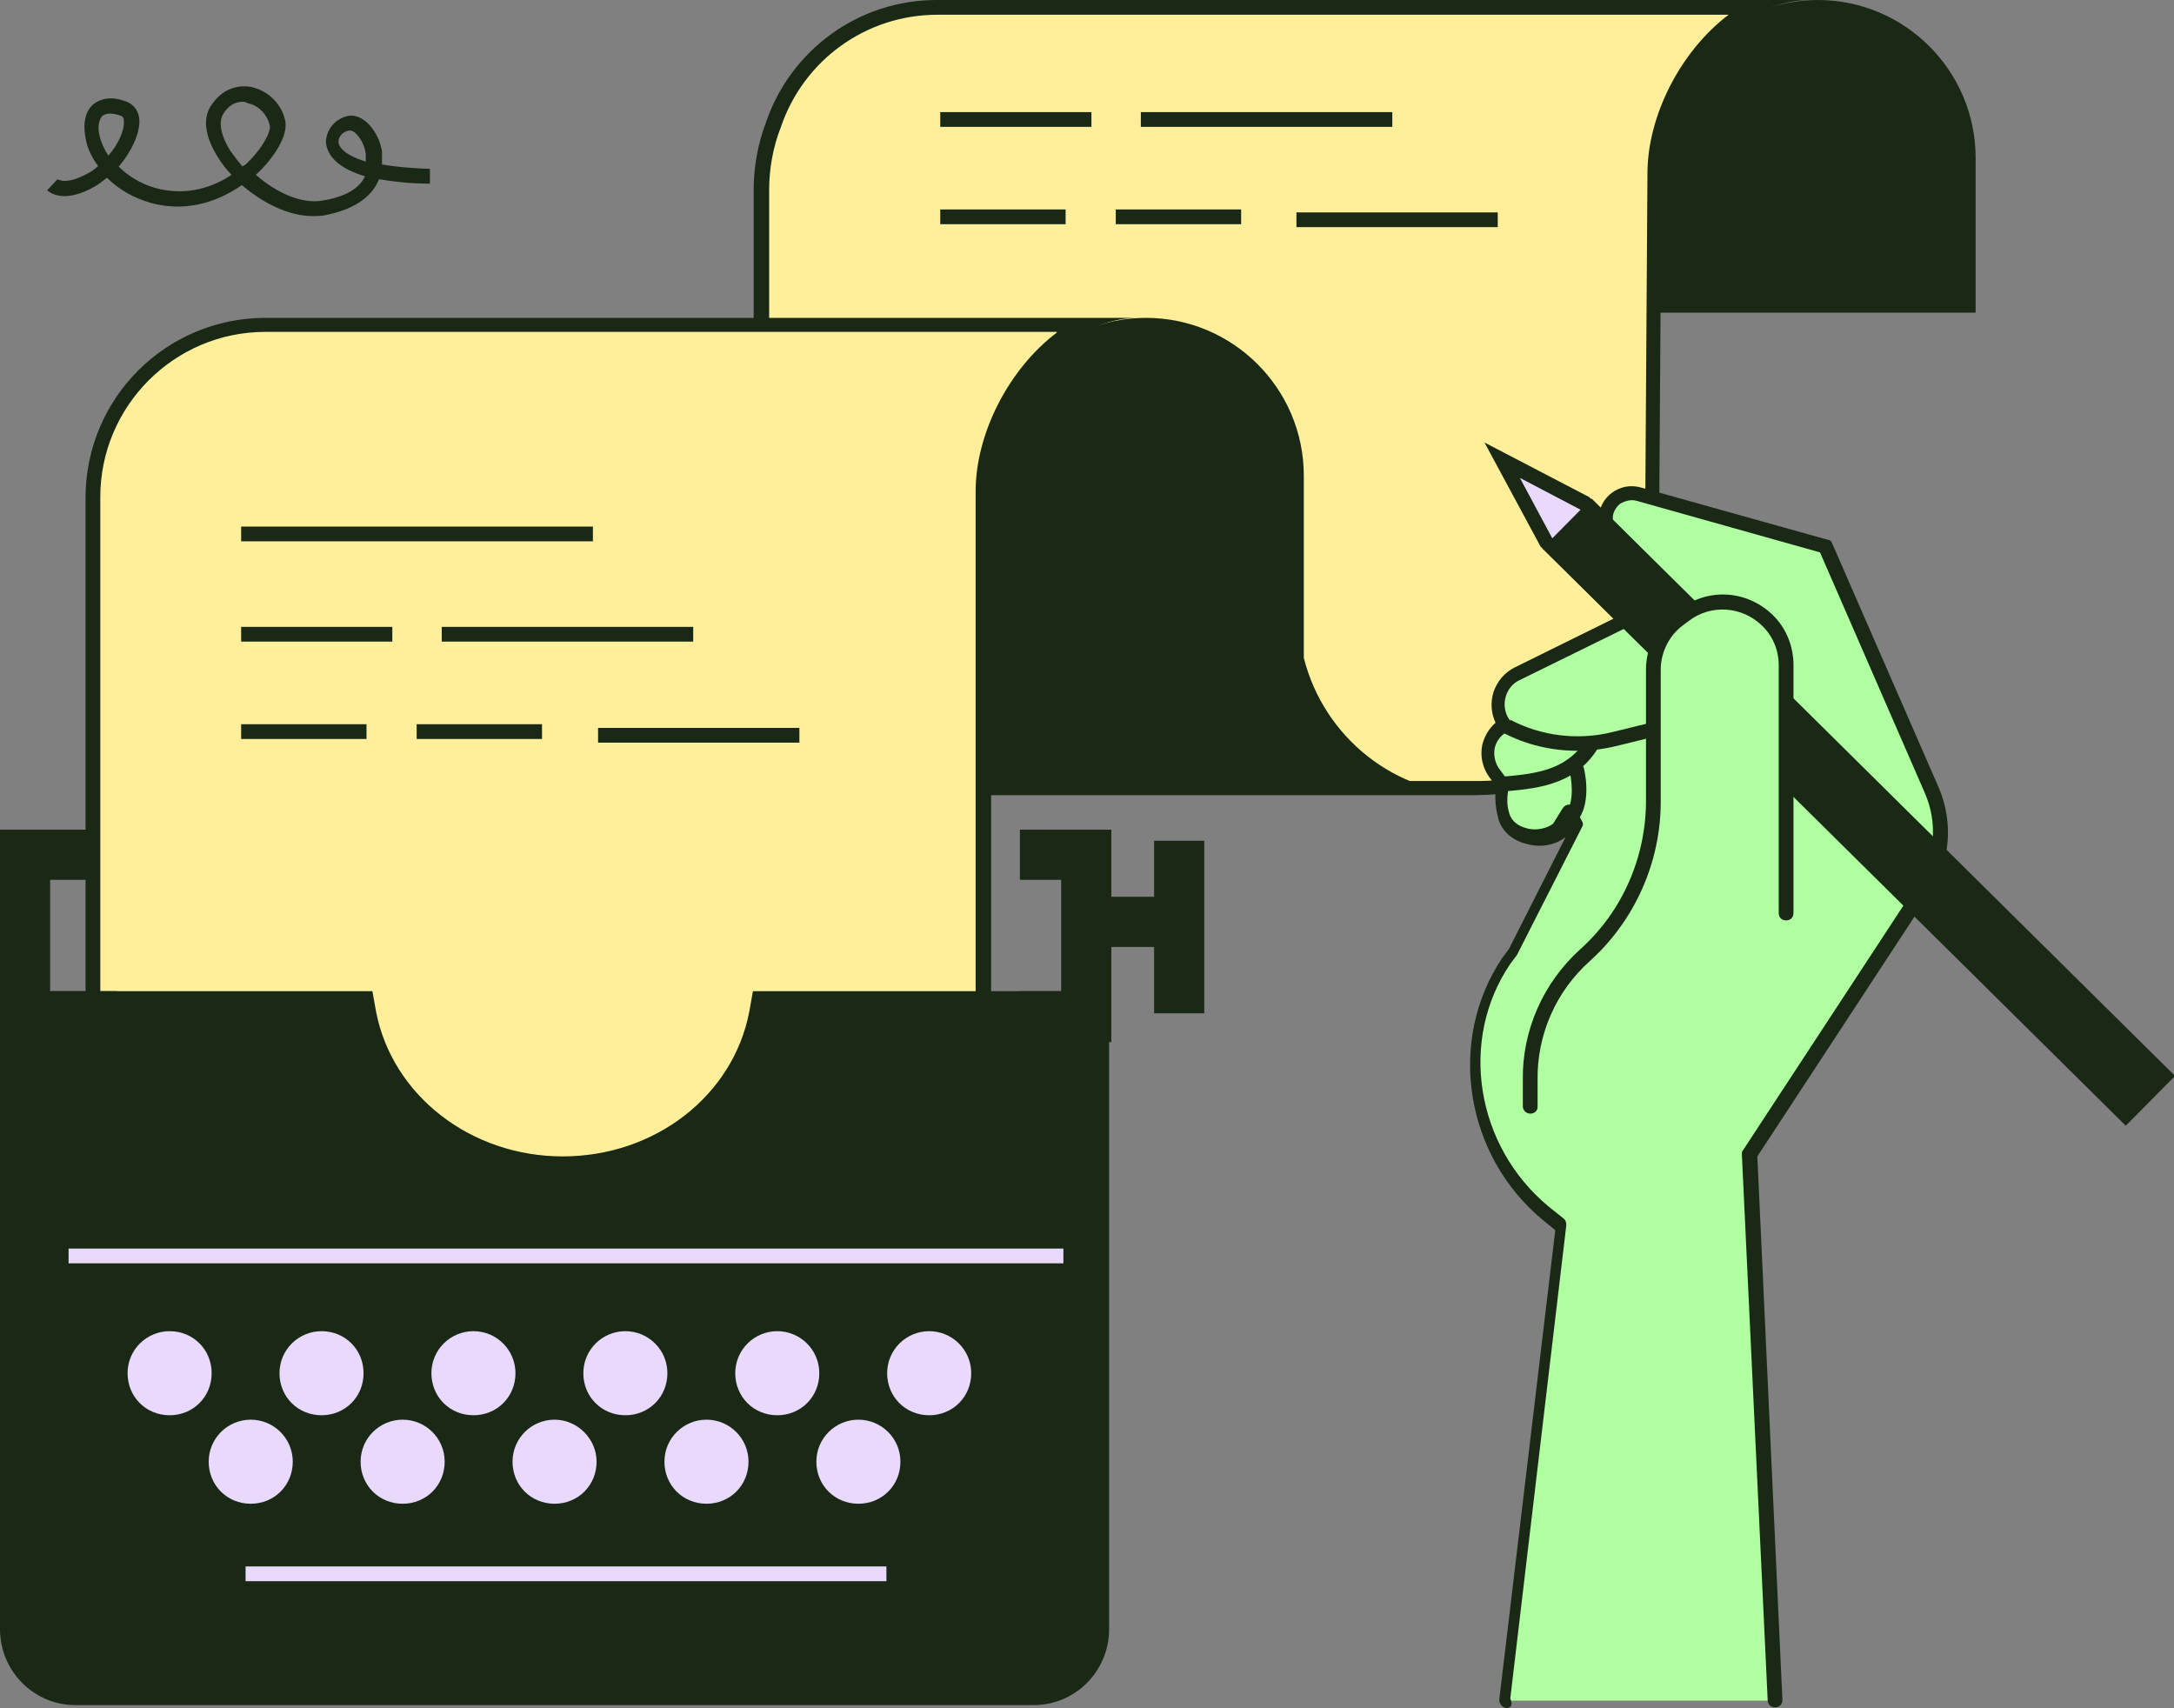
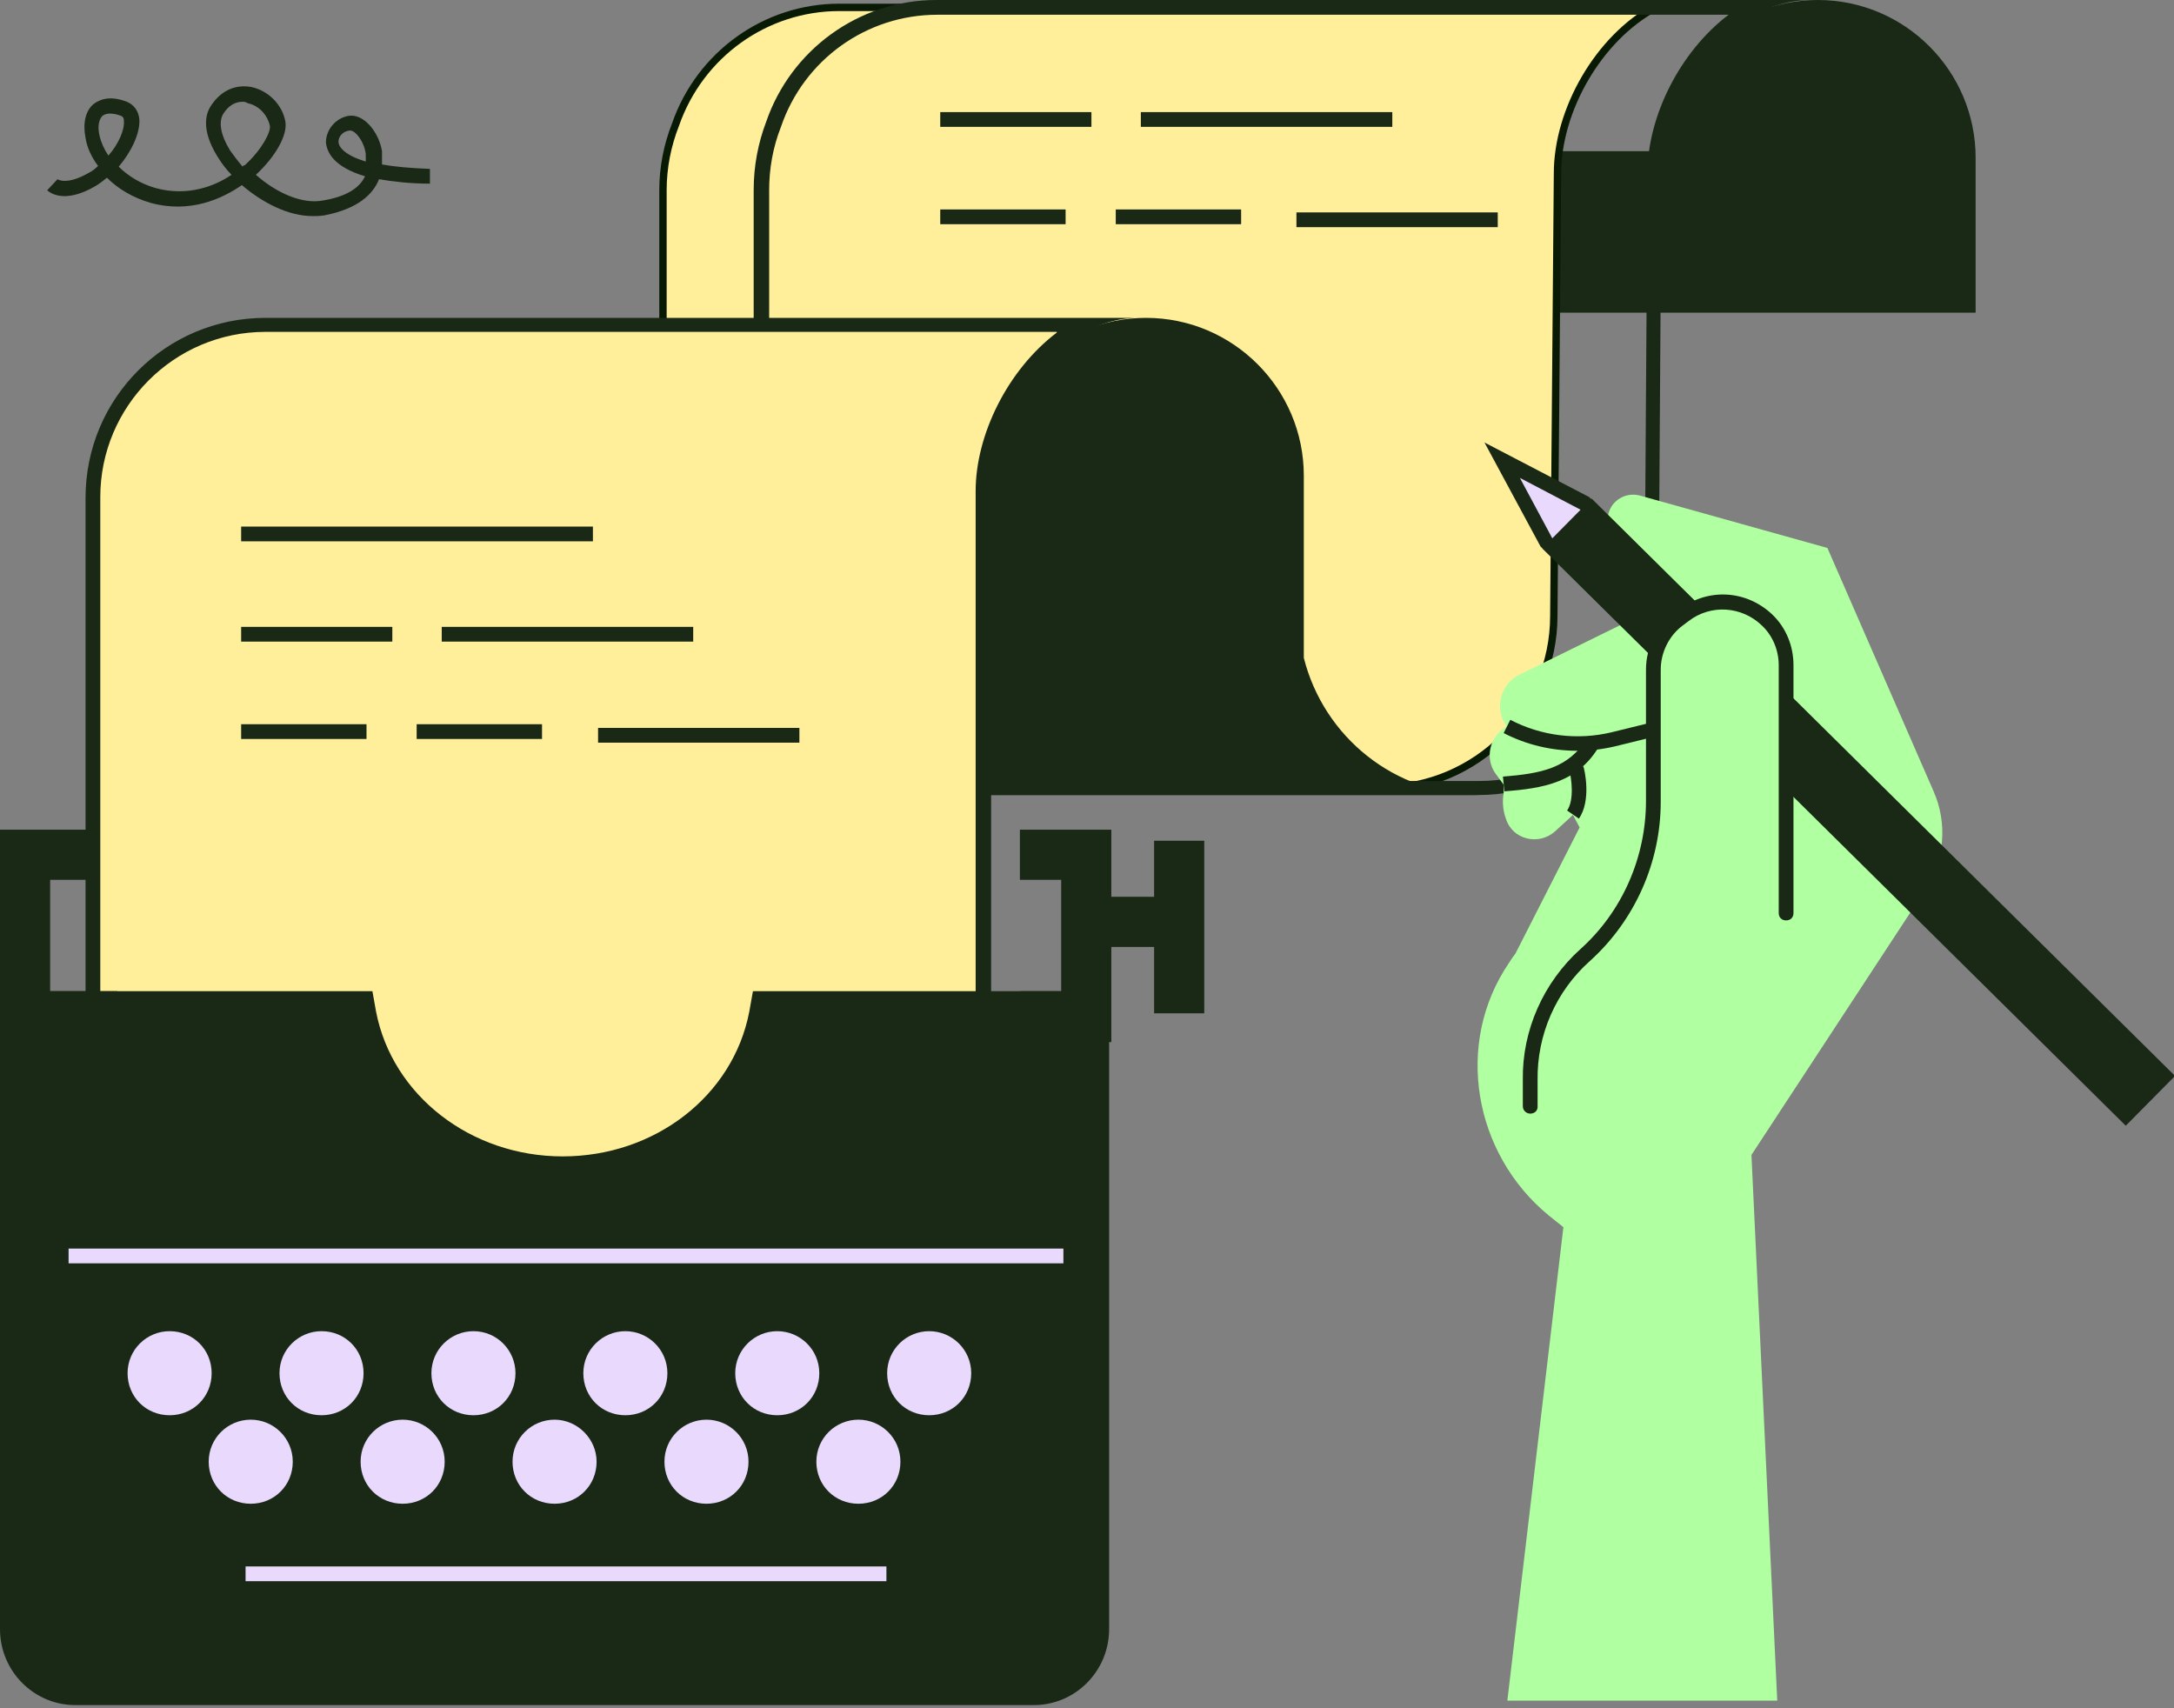
<svg xmlns="http://www.w3.org/2000/svg" viewBox="0 0 294.8 231.6">
  <rect x="0" y="0" width="294.8" height="231.6" fill="#808080" stroke="none" />
  <defs>
    <style>      .cls-1 {        fill: #f6f3e4;      }      .cls-2 {        fill: #ffef9a;        stroke: #081904;        stroke-miterlimit: 10;      }      .cls-3 {        fill: #192916;      }      .cls-4 {        fill: #b0ffa1;      }      .cls-5 {        display: none;      }      .cls-6 {        fill: #e9dafd;      }    </style>
  </defs>
  <g>
    <g id="Capa_1">
      <g id="Layer_4" class="cls-5">
        <rect class="cls-1" x="-11.6" y="-2.8" width="302.9" height="234.1" />
      </g>
      <g id="Layer_2">
        <g>
          <path class="cls-3" d="M42.4,29.3c-3.3,0-6.8-1.8-9.6-4.2-2.6,1.8-7,3.9-12.4,2.4-2.4-.7-4.4-1.9-5.9-3.4-.5.4-1,.8-1.5,1.1-4.4,2.6-6.4.8-6.6.6l1.4-1.5s1.2.9,4.3-.9c.4-.2.8-.5,1.2-.9-.9-1.2-1.5-2.5-1.7-3.8-.4-2,0-3.7,1.1-4.6.8-.6,2.2-1.2,4.5-.3,1,.4,1.6,1.3,1.7,2.4.1,1.9-1.1,4.4-2.8,6.4,1.2,1.2,2.9,2.3,5,2.9,4.4,1.2,8.1-.3,10.3-1.8-.7-.7-1.3-1.5-1.8-2.3-1.8-2.8-2.2-5.4-.9-7.2,1.3-1.9,3.2-2.8,5.4-2.4,2.3.5,4.2,2.4,4.6,4.7.3,1.8-1.3,4.7-4,7.2h0c2.7,2.4,6.2,4,9,3.5,3.1-.5,5-1.6,5.8-3.3-4.4-1.3-5.2-3.4-5.3-4.6,0-1.7,1.3-3.3,3.1-3.6,2.1-.3,4.1,2.3,4.5,4.8,0,.5,0,1.2,0,1.8,1.7.3,3.8.5,6.5.6v2c-2.8,0-5.1-.3-6.9-.6-.8,2-2.8,4-7.4,4.9-.7.1-1.1.1-1.6.1ZM32.9,13.8c-1,0-1.9.5-2.6,1.6-.7,1.1-.4,2.9.9,5,.5.7,1.1,1.5,1.7,2.2,0-.1.2-.2.3-.2,2.4-2.2,3.5-4.5,3.4-5.3-.3-1.5-1.5-2.8-3-3.1-.3-.2-.5-.2-.7-.2ZM47.4,17.7h0c-.9.1-1.5.8-1.5,1.5,0,.8,1,1.9,3.7,2.7,0-.3,0-.7,0-1-.2-1.7-1.4-3.2-2.1-3.2ZM14.9,15.4c-.4,0-.7.1-1,.3-.5.5-.7,1.5-.4,2.7.2.9.6,1.8,1.2,2.7,1.4-1.6,2.2-3.5,2.1-4.7,0-.5-.2-.6-.4-.7-.5-.2-1.1-.3-1.5-.3Z" />
          <path class="cls-3" d="M267.9,42.4v-21c0-11.8-9.6-21.4-21.4-21.4h0c-11.5,0-20.9,9.1-21.4,20.5h-31.7v21.9h74.5Z" />
          <g>
-             <path class="cls-2" d="M89.9,106.8c7.8-4.2,13.3-14,13.3-22.5V25.8c0-3.1.6-6.1,1.7-8.9,3.3-9.5,12.2-15.9,22.2-15.9h110.7c-7.8,4.2-13.3,14-13.3,22.5l-.5,60c0,12.9-10.5,23.4-23.4,23.4h-110.7Z" />
+             <path class="cls-2" d="M89.9,106.8V25.8c0-3.1.6-6.1,1.7-8.9,3.3-9.5,12.2-15.9,22.2-15.9h110.7c-7.8,4.2-13.3,14-13.3,22.5l-.5,60c0,12.9-10.5,23.4-23.4,23.4h-110.7Z" />
            <path class="cls-3" d="M234.4,2c-6.6,5-11,13.8-11,21.5l-.4,60c0,12.3-10,22.4-22.4,22.4h-107.3c6.6-5,11-13.8,11-21.5V25.8c0-2.9.5-5.8,1.6-8.6h0c3.1-9.1,11.6-15.2,21.2-15.2h107.3ZM245.5,0h0ZM245.5,0h-118.5c-10.7,0-19.8,6.9-23.1,16.5-1.1,2.9-1.7,6-1.7,9.3v58.5c0,10.4-8.9,23.5-20.1,23.5h118.4c13.5,0,24.4-10.9,24.4-24.4l.4-59.9c.1-10.3,9-23.5,20.2-23.5h0Z" />
          </g>
          <path class="cls-3" d="M176.8,89.2v-24.7c0-11.8-9.6-21.4-21.4-21.4h0c-11.5,0-20.9,9.1-21.4,20.5h-31.7v20.7c0,10.4-8.9,23.5-20.1,23.5h118.5c-11.6,0-21.2-7.9-23.9-18.6Z" />
          <g>
            <path class="cls-2" d="M38.7,205.7l-26.1-26.1v-112.2c0-12.9,10.5-23.4,23.4-23.4h110.7c-7.8,4.2-13.3,14-13.3,22.5v139.1H38.7Z" />
            <path class="cls-3" d="M143.3,45.1c-6.6,5-11,13.8-11,21.5v138.1H39.1l-25.5-25.5v-111.8c0-12.3,10-22.4,22.4-22.4h107.3ZM154.4,43.1h0ZM154.4,43.1H36c-13.5,0-24.4,10.9-24.4,24.4v112.5l26.7,26.7h96.1V66.6c0-10.4,8.8-23.5,20-23.5h0Z" />
          </g>
          <g>
            <rect class="cls-3" x="32.7" y="71.4" width="47.7" height="2" />
            <rect class="cls-3" x="32.7" y="85" width="20.5" height="2" />
            <rect class="cls-3" x="59.9" y="85" width="34.1" height="2" />
            <rect class="cls-3" x="81.1" y="98.7" width="27.3" height="2" />
            <rect class="cls-3" x="32.7" y="98.2" width="17" height="2" />
            <rect class="cls-3" x="56.5" y="98.2" width="17" height="2" />
          </g>
          <g>
            <rect class="cls-3" x="127.5" y="15.2" width="20.5" height="2" />
            <rect class="cls-3" x="154.7" y="15.2" width="34.1" height="2" />
            <rect class="cls-3" x="175.8" y="28.8" width="27.3" height="2" />
            <rect class="cls-3" x="127.5" y="28.4" width="17" height="2" />
            <rect class="cls-3" x="151.3" y="28.4" width="17" height="2" />
          </g>
          <g>
            <path class="cls-3" d="M146.9,137.9h-42c-2.4,12.7-14.3,22.4-28.6,22.4s-26.2-9.6-28.6-22.4H4.2c-.4,0-.8.4-.8.8v82.3c0,3.8,3.1,6.8,6.8,6.8h129.9c3.7,0,6.8-3.1,6.8-6.8v-83.1q.1,0,0,0Z" />
            <path class="cls-3" d="M140.2,231.2H10.2c-5.6,0-10.2-4.6-10.2-10.3v-82.3c0-2.3,1.9-4.2,4.2-4.2h46.3l.5,2.8c2.2,11.3,12.8,19.6,25.3,19.6s23.1-8.2,25.3-19.6l.5-2.8h44.8c1.9,0,3.5,1.6,3.5,3.5v83c0,5.7-4.6,10.3-10.2,10.3ZM6.8,141.3v79.6c0,1.9,1.5,3.4,3.4,3.4h129.9c1.9,0,3.4-1.5,3.4-3.4v-79.6h-36c-3.9,13.1-16.6,22.4-31.3,22.4s-27.4-9.2-31.3-22.4H6.8Z" />
          </g>
          <rect class="cls-6" x="9.3" y="169.3" width="134.9" height="2" />
          <rect class="cls-6" x="33.3" y="212.4" width="86.9" height="2" />
          <polygon class="cls-3" points="15.9 141.3 0 141.3 0 112.5 12.4 112.5 12.4 119.3 6.8 119.3 6.8 134.4 15.9 134.4 15.9 141.3" />
          <polygon class="cls-3" points="150.7 141.3 138.3 141.3 138.3 134.4 143.9 134.4 143.9 119.3 138.3 119.3 138.3 112.5 150.7 112.5 150.7 141.3" />
          <path class="cls-6" d="M23,180.5c-3.1,0-5.7,2.5-5.7,5.7s2.5,5.7,5.7,5.7,5.7-2.5,5.7-5.7-2.5-5.7-5.7-5.7h0Z" />
          <path class="cls-6" d="M43.6,180.5c-3.1,0-5.7,2.5-5.7,5.7s2.5,5.7,5.7,5.7,5.7-2.5,5.7-5.7-2.5-5.7-5.7-5.7h0Z" />
          <path class="cls-6" d="M64.2,180.5c-3.1,0-5.7,2.5-5.7,5.7s2.5,5.7,5.7,5.7,5.7-2.5,5.7-5.7c0-3.1-2.5-5.7-5.7-5.7h0Z" />
          <path class="cls-6" d="M84.8,180.5c-3.1,0-5.7,2.5-5.7,5.7s2.5,5.7,5.7,5.7,5.7-2.5,5.7-5.7-2.6-5.7-5.7-5.7h0Z" />
          <path class="cls-6" d="M105.4,180.5c-3.1,0-5.7,2.5-5.7,5.7s2.5,5.7,5.7,5.7,5.7-2.5,5.7-5.7-2.6-5.7-5.7-5.7h0Z" />
          <path class="cls-6" d="M126,180.5c-3.1,0-5.7,2.5-5.7,5.7s2.5,5.7,5.7,5.7,5.7-2.5,5.7-5.7-2.6-5.7-5.7-5.7h0Z" />
          <path class="cls-6" d="M34,192.5c-3.1,0-5.7,2.5-5.7,5.7s2.5,5.7,5.7,5.7,5.7-2.5,5.7-5.7-2.6-5.7-5.7-5.7h0Z" />
          <path class="cls-6" d="M54.6,192.5c-3.1,0-5.7,2.5-5.7,5.7s2.5,5.7,5.7,5.7,5.7-2.5,5.7-5.7-2.6-5.7-5.7-5.7h0Z" />
          <path class="cls-6" d="M75.2,192.5c-3.1,0-5.7,2.5-5.7,5.7s2.5,5.7,5.7,5.7,5.7-2.5,5.7-5.7c0-3.1-2.6-5.7-5.7-5.7h0Z" />
          <path class="cls-6" d="M95.8,192.5c-3.1,0-5.7,2.5-5.7,5.7s2.5,5.7,5.7,5.7,5.7-2.5,5.7-5.7-2.6-5.7-5.7-5.7h0Z" />
          <path class="cls-6" d="M116.4,192.5c-3.1,0-5.7,2.5-5.7,5.7s2.5,5.7,5.7,5.7,5.7-2.5,5.7-5.7-2.6-5.7-5.7-5.7h0Z" />
          <rect class="cls-3" x="148.1" y="121.6" width="11.3" height="6.8" />
          <rect class="cls-3" x="156.5" y="114" width="6.8" height="23.4" />
          <path class="cls-4" d="M241,230.6l-3.5-74,23.6-36c2.6-4,3-9,1.1-13.3l-14.4-33-25.4-7.1c-2.2-.6-4.4,1-4.4,3.3v.5c-.1,4.6,1.8,9,5.3,12l-17.3,8.5c-2.4,1.2-3.3,4.2-2,6.5l.3.5c-2.3,1.3-3,4.3-1.5,6.4l1.1,1.5v1.1c-.2,1.2-.1,2.4.3,3.5.9,2.9,4.5,3.7,6.7,1.7l2.4-2.2.9,1.7-8.7,17.1c-.3.4-.6.8-.9,1.3-7.4,10.9-4.8,25.8,5.4,34.2l2,1.6-7.6,64.2h36.6Z" />
          <g>
            <g>
              <g>
                <polygon class="cls-6" points="231.2 94.9 209.7 73.5 203.7 62.4 215 68.2 236.5 89.5 242.5 100.7 231.2 94.9" />
                <path class="cls-3" d="M206.1,64.8l8.2,4.3,21.3,21.1,4.4,8.2-8.2-4.3-21.3-21.1-4.4-8.2h0ZM201.3,60l7.6,14.1,21.8,21.5,14.2,7.4-7.6-14.1-21.8-21.5-14.2-7.4h0Z" />
              </g>
              <rect class="cls-3" x="247.2" y="54.4" width="9.5" height="111.3" transform="translate(-3.4 211.8) rotate(-45.3)" />
            </g>
            <g>
              <path class="cls-4" d="M242.1,123.8v-33.6c0-2.3-.9-4.6-2.6-6.2h0c-3-2.9-7.8-3.2-11.2-.7l-.8.6c-2.1,1.6-3.4,4.1-3.4,6.8v17.9c0,7.9-3.4,15.5-9.2,20.8h0c-4.8,4.3-7.5,10.5-7.4,17v3.6l34.6-26.2Z" />
              <path class="cls-3" d="M207.5,151c-.5,0-1-.4-1-1v-3.6c-.1-6.7,2.8-13.2,7.8-17.7,5.7-5.1,8.9-12.5,8.9-20.1v-17.8c0-3,1.4-5.8,3.8-7.6l.8-.6c3.8-2.9,9-2.6,12.5.7,1.9,1.8,2.9,4.3,2.9,6.9v33.6c0,.6-.4,1-1,1s-1-.4-1-1v-33.6c0-2-.8-4-2.3-5.4-2.7-2.6-6.9-2.9-9.9-.6l-.8.6c-1.9,1.4-3,3.7-3,6v17.9c0,8.2-3.5,16.1-9.6,21.6-4.6,4.1-7.2,10-7.1,16.2v3.6c0,.5-.4.9-1,.9h0Z" />
            </g>
            <path class="cls-3" d="M213.9,101.8c-3.5,0-6.9-.8-10-2.4l.9-1.8c4.2,2.2,9.1,2.8,13.7,1.7l5.7-1.4.5,1.9-5.7,1.4c-1.7.4-3.4.6-5.1.6Z" />
            <path class="cls-3" d="M204,107.3l-.2-2c5.1-.4,8.9-1.1,11.4-5.2l1.7,1c-2.9,5-7.6,5.8-12.9,6.2Z" />
            <path class="cls-3" d="M214.1,111l-1.6-1.1c1-1.4.6-4.4.3-5.5l1.9-.5c.2.5,1.1,4.7-.6,7.1Z" />
          </g>
-           <path class="cls-3" d="M204.3,231.6h-.1c-.5-.1-.9-.6-.9-1.1l7.6-63.7-1.6-1.3c-10.7-8.8-13.1-24.4-5.6-35.6.3-.4.6-.8.9-1.2l7.7-15.2c-1.4,1.1-3.4,1.5-5.4.9-1.9-.5-3.2-1.7-3.7-3.3-.3-1.1-.5-2.4-.4-3.8v-.8l-.9-1.2c-.9-1.3-1.2-2.8-.9-4.3.3-1.2.9-2.2,1.8-3-.6-1.3-.7-2.7-.3-4.1.5-1.5,1.5-2.7,2.9-3.4l16-7.9c-3.1-3.1-4.7-7.4-4.6-11.8v-.5c0-1.4.7-2.7,1.8-3.5s2.5-1.1,3.9-.7l25.4,7.1c.3,0,.5.3.6.6l14.4,33c2,4.7,1.6,10-1.2,14.3l-23.4,35.7,3.4,73.7c0,.6-.4,1-1,1s-1-.4-1-1l-3.5-74c0-.2,0-.4.2-.6l23.6-36c2.4-3.7,2.8-8.3,1-12.4l-14.2-32.6-24.9-7c-.7-.2-1.5,0-2.2.4-.6.5-1,1.2-1,1.9v.5c-.1,4.3,1.7,8.4,5,11.3.3.2.4.6.3.9,0,.3-.2.6-.6.8l-17.3,8.5c-.9.4-1.6,1.2-1.9,2.2-.3,1-.2,2,.3,2.9l.3.5c.1.2.2.5.1.8-.1.3-.2.5-.5.6-.9.5-1.5,1.3-1.7,2.2-.2.9,0,1.9.5,2.7l1.1,1.5c.1.2.2.4.2.6v1.1c-.2,1.2-.1,2.2.2,3.1s1.1,1.6,2.3,1.9c1.3.4,2.8,0,3.6-.6l1.3-2.1c.2-.3.5-.5.9-.5s.7.2.8.5l.9,1.7c.2.3.2.6,0,.9l-8.7,17.1c0,.1-.1.1-.1.2-.3.4-.6.8-.9,1.2-7,10.3-4.7,24.7,5.2,32.9l2,1.6c.3.2.4.6.4.9l-7.6,64.2c.4,1,0,1.3-.5,1.3Z" />
        </g>
      </g>
    </g>
  </g>
</svg>